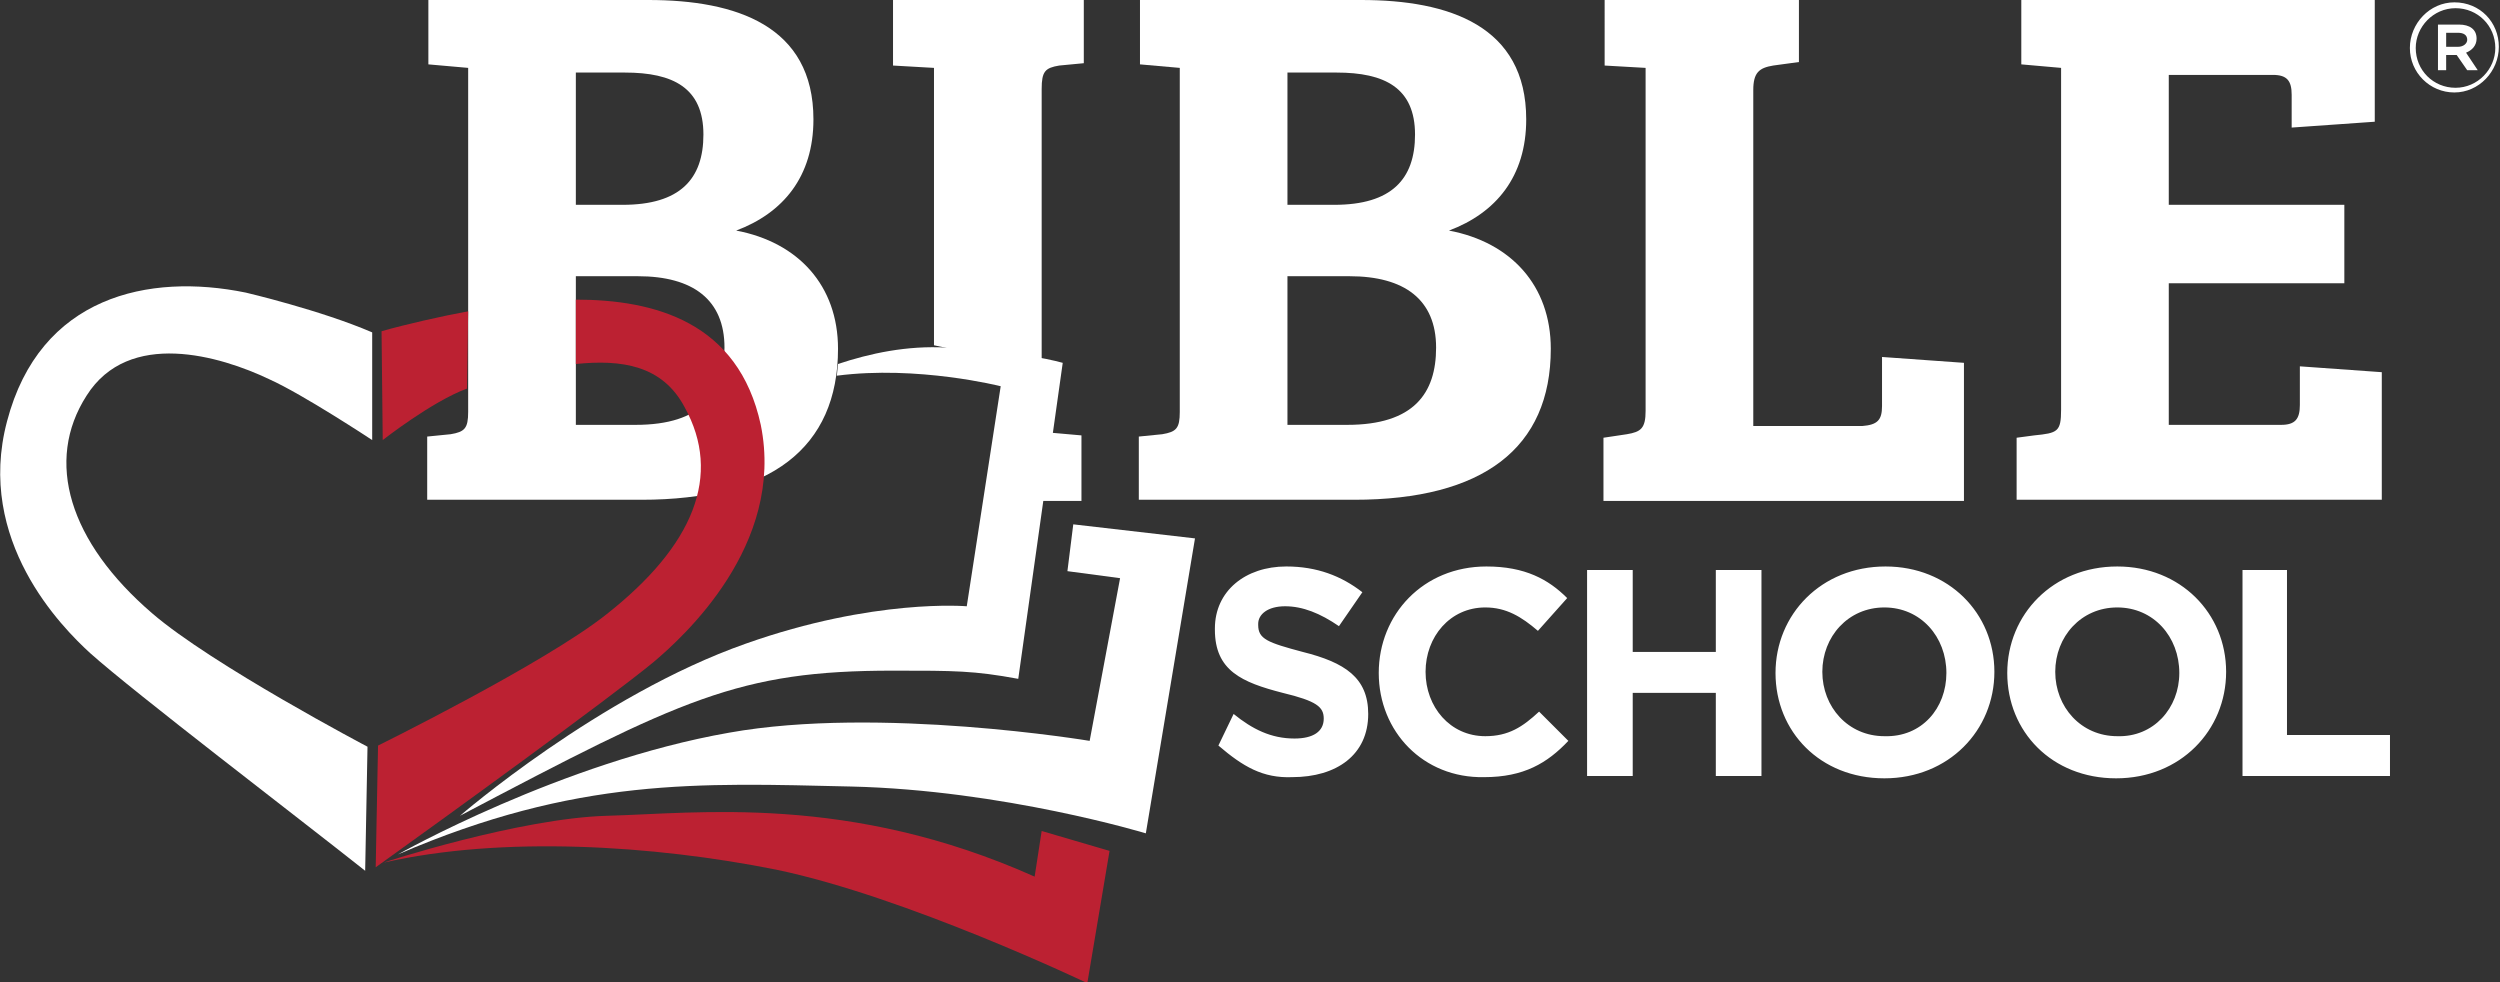
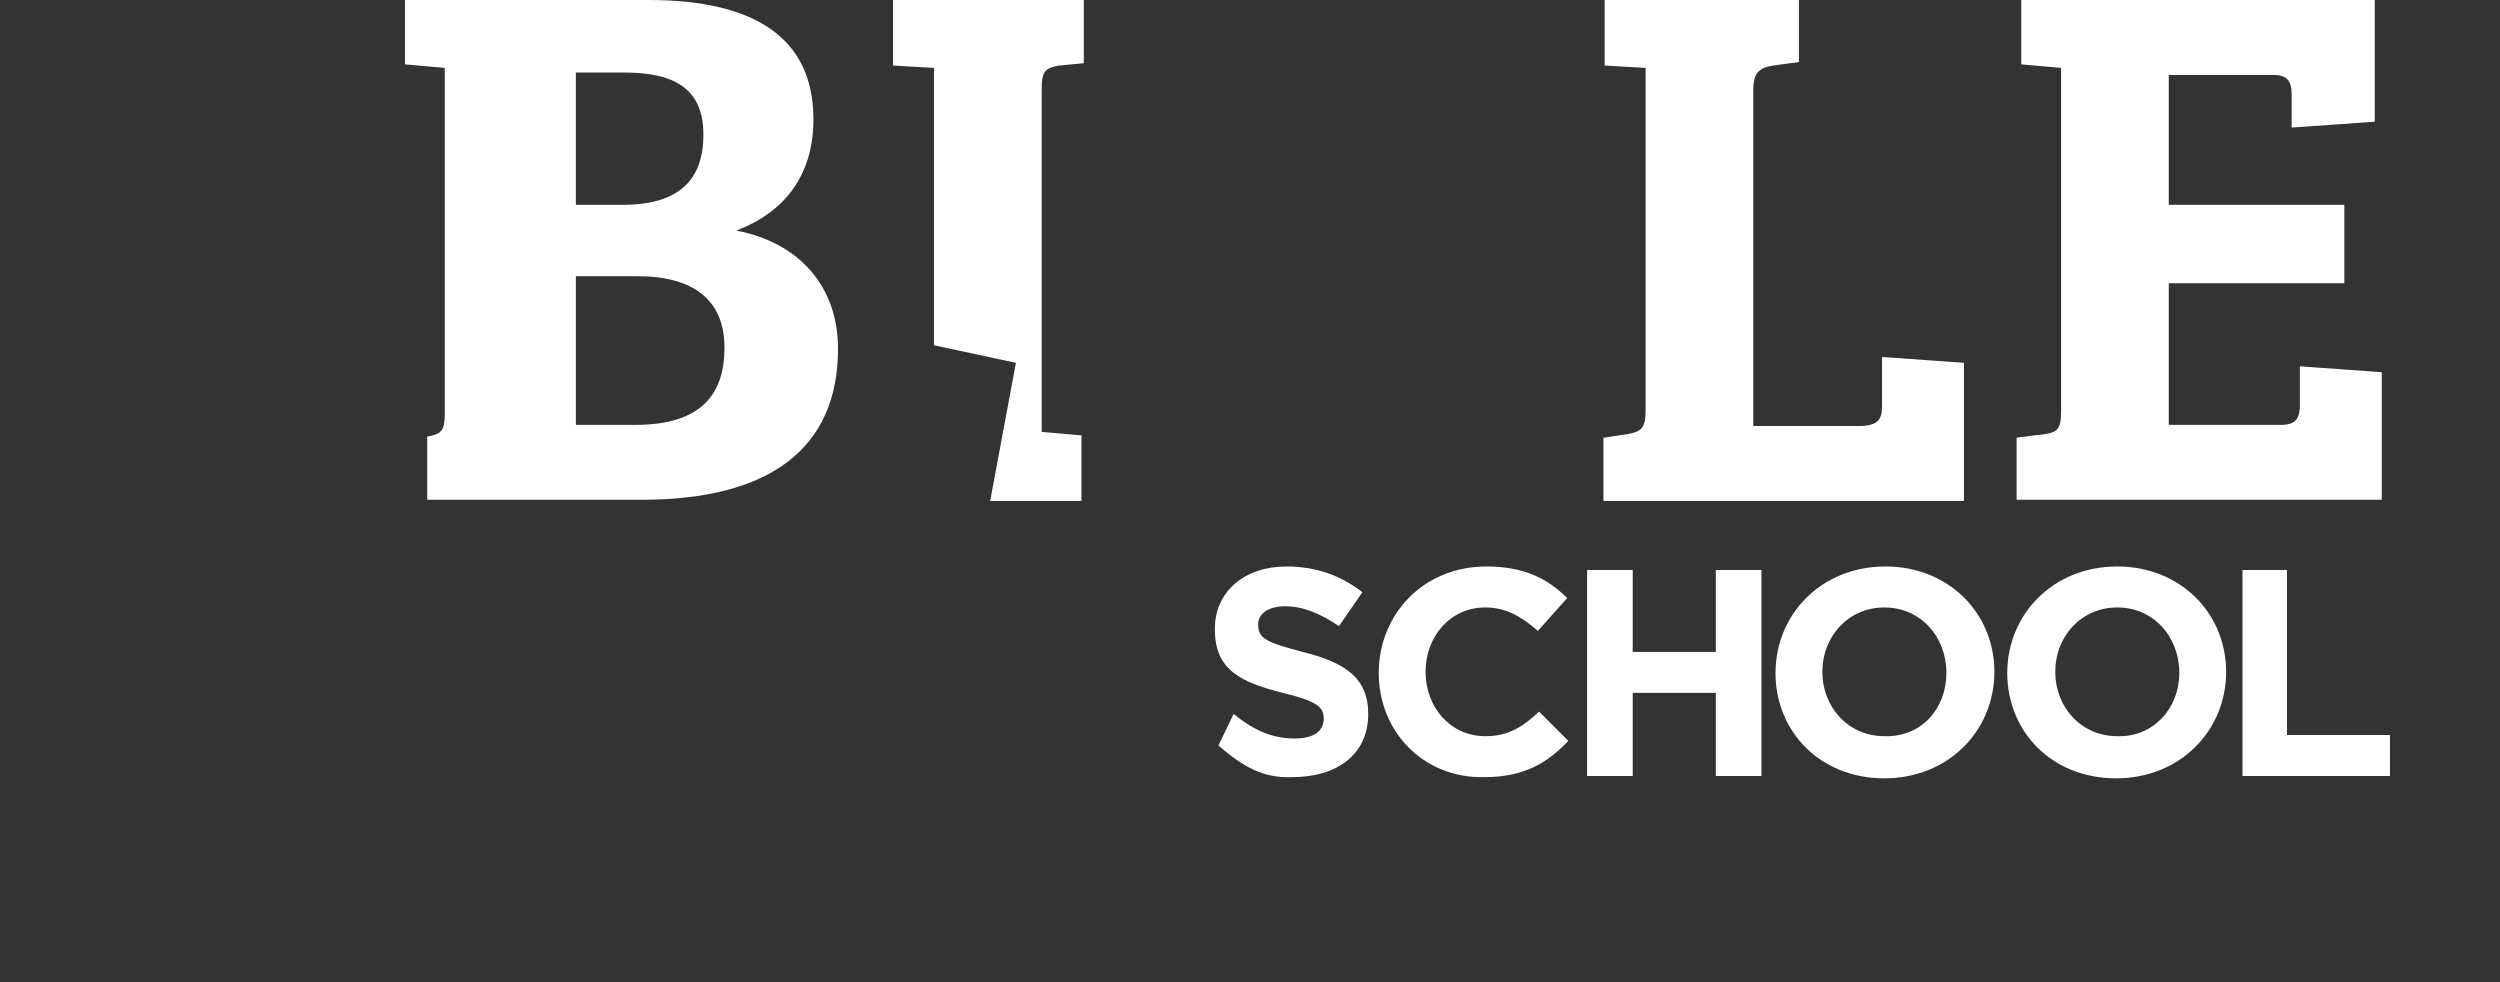
<svg xmlns="http://www.w3.org/2000/svg" version="1.1" id="Layer_1" x="0" y="0" viewBox="0 0 213.6 83.9" xml:space="preserve">
  <rect x="0" y="0" width="213.6" height="83.9" fill="#333333" stroke="none" />
  <style>.st0{fill:#fff}.st1{fill:#bc2132}</style>
-   <path class="st0" d="M104.1 63.7l1.3-2.7c1.6 1.3 3.2 2.1 5.2 2.1 1.6 0 2.5-.6 2.5-1.7 0-1-.6-1.5-3.5-2.2-3.5-.9-5.8-1.9-5.8-5.4v-.1c0-3.2 2.6-5.3 6.1-5.3 2.6 0 4.7.8 6.5 2.2l-2 2.9c-1.6-1.1-3.1-1.7-4.6-1.7-1.5 0-2.3.7-2.3 1.5v.1c0 1.2.8 1.5 3.8 2.3 3.6.9 5.6 2.2 5.6 5.3 0 3.5-2.7 5.4-6.5 5.4-2.5.1-4.2-.9-6.3-2.7zM117.8 57.5c0-5 3.8-9.1 9.2-9.1 3.3 0 5.3 1.1 6.9 2.7l-2.5 2.8c-1.4-1.2-2.7-2-4.5-2-3 0-5.1 2.5-5.1 5.5s2.1 5.5 5.1 5.5c2 0 3.2-.8 4.6-2.1l2.5 2.5c-1.8 1.9-3.8 3.1-7.2 3.1-5.2.1-9-3.9-9-8.9zM135.6 48.7h3.9v7h7.1v-7h3.9v17.6h-3.9v-7.1h-7.1v7.1h-3.9V48.7zM151.7 57.5c0-5 3.9-9.1 9.4-9.1 5.4 0 9.3 4 9.3 9s-3.9 9.1-9.4 9.1-9.3-4-9.3-9zm14.6 0c0-3.1-2.2-5.6-5.3-5.6s-5.3 2.5-5.3 5.5 2.2 5.5 5.3 5.5c3.2.1 5.3-2.4 5.3-5.4zM171.5 57.5c0-5 3.9-9.1 9.4-9.1 5.4 0 9.3 4 9.3 9s-3.9 9.1-9.4 9.1-9.3-4-9.3-9zm14.7 0c0-3.1-2.2-5.6-5.3-5.6s-5.3 2.5-5.3 5.5 2.2 5.5 5.3 5.5c3.1.1 5.3-2.4 5.3-5.4zM191.5 48.7h3.9v14.1h8.8v3.5h-12.6V48.7zM55.4 0c7.5 0 14.1 2.2 14.1 10.2 0 4.9-2.6 8-6.6 9.5 5.3 1 8.7 4.7 8.7 10.1 0 8.5-5.8 12.9-16.8 12.9H36.5v-5.4l2-.2c1.2-.2 1.5-.5 1.5-1.9V5.8l-3.4-.3V0h18.8zm-6.2 17.5h4c4.9 0 6.9-2.2 6.9-6 0-4-2.6-5.3-6.7-5.3h-4.2v11.3zm0 18.8h5.1c5.7 0 7.6-2.7 7.6-6.6 0-4.1-2.7-6.1-7.4-6.1h-5.3v12.7zM79.8 29.5V5.8l-3.5-.2V0h16.3v5.4l-2.1.2c-1.2.2-1.5.5-1.5 2v29.3l3.4.3v5.6h-7.8L86.8 31l-7-1.5zM140.6 5.8l-3.5-.2V0h16.6v5.3l-2.2.3c-1.2.2-1.7.6-1.7 2.1v28.7h9.3c1.3-.1 1.7-.5 1.7-1.7v-4.2l7 .5v11.8H137v-5.4l2-.3c1.2-.2 1.6-.5 1.6-2V5.8zM172.3 37.4l1.5-.2c2-.2 2.3-.3 2.3-2.2V5.8l-3.4-.3V0h30.2v10.4l-7.1.5V8.1c0-1.2-.4-1.7-1.6-1.7h-8.9v11.1h15v6.7h-15v12.1h9.6c1.2 0 1.6-.5 1.6-1.7v-3.3l7 .5v10.9h-31.2v-5.3z" />
-   <path class="st0" d="M71.6 31.1c2.7-.9 5.9-1.6 9.3-1.4 6.5.3 9.9 1.3 9.9 1.3L87 58c-3.8-.7-5.4-.7-10.7-.7-13.2 0-18 2.4-37 12.4 0 0 11.9-10.3 24.4-14.7 11-3.9 18.9-3.2 18.9-3.2L85.5 33s-7.1-1.8-14-.9" />
-   <path class="st1" d="M89 71l5.8 1.7L92.9 84s-15.5-7.4-26.6-9.7c-10.5-2.1-23.4-2.9-33.5-.6-.1 0 11.6-3.8 19.1-4 7.7-.2 20.6-1.9 36.5 5.2L89 71z" />
-   <path class="st0" d="M91.2 48.8l.5-4 10.4 1.2-4.2 25.2s-12.2-3.7-25.2-4c-13-.3-23.4-.8-38.7 5.8 0 0 14-7.9 28.3-10.4 12.8-2.3 30.8.7 30.8.7l2.6-13.9-4.5-.6zM116.3 0c7.5 0 14.1 2.2 14.1 10.2 0 4.9-2.6 8-6.6 9.5 5.3 1 8.7 4.7 8.7 10.1 0 8.5-5.8 12.9-16.8 12.9H97.3v-5.4l2-.2c1.2-.2 1.5-.5 1.5-1.9V5.8l-3.4-.3V0h18.9zM110 17.5h4c4.9 0 6.9-2.2 6.9-6 0-4-2.6-5.3-6.7-5.3H110v11.3zm0 18.8h5.1c5.7 0 7.6-2.7 7.6-6.6 0-4.1-2.7-6.1-7.4-6.1H110v12.7z" />
-   <path class="st1" d="M40 26.6c-2.2.4-5.3 1.1-7.4 1.7l.1 9.3s4.2-3.3 7.2-4.4M49.2 31.1c3.9-.4 7.4.1 9.3 3.7 3.2 5.8.8 11.8-6.7 17.7-5.3 4.2-19.5 11.2-19.5 11.2l-.2 10.4c6-4.3 19.8-14.3 23.7-17.5 2.5-2.1 11.3-10 9.2-20.3-1.9-8.8-9.1-10.7-15.8-10.7" />
-   <path class="st0" d="M31.8 37.6s-5.9-3.9-8.8-5.2c-4.2-2-12-4.3-15.6 1.4-3.6 5.6-1.5 12.5 5.6 18.6 5.1 4.4 18.4 11.4 18.4 11.4l-.2 10.6c-5.8-4.6-19.7-15.2-23.5-18.6C5.3 53.6-2.1 46.2.6 36 3.4 25.3 12.7 23.3 21 25c0 0 6.4 1.5 10.8 3.4v9.2zM205.9 4.1c0-2.1 1.7-3.9 3.8-3.9 2.2 0 3.8 1.7 3.8 3.8 0 2.1-1.7 3.9-3.8 3.9-2.1 0-3.8-1.7-3.8-3.8zm7.3 0c0-1.9-1.5-3.4-3.4-3.4s-3.4 1.6-3.4 3.4c0 1.9 1.5 3.4 3.4 3.4s3.4-1.6 3.4-3.4zm-4.9-2h1.8c.9 0 1.5.4 1.5 1.2 0 .6-.4 1-.9 1.2l1 1.5h-.9l-.9-1.3h-.9V6h-.7V2.1zM210 4c.5 0 .8-.3.8-.6 0-.4-.3-.6-.8-.6h-1V4h1z" />
+   <path class="st0" d="M104.1 63.7l1.3-2.7c1.6 1.3 3.2 2.1 5.2 2.1 1.6 0 2.5-.6 2.5-1.7 0-1-.6-1.5-3.5-2.2-3.5-.9-5.8-1.9-5.8-5.4v-.1c0-3.2 2.6-5.3 6.1-5.3 2.6 0 4.7.8 6.5 2.2l-2 2.9c-1.6-1.1-3.1-1.7-4.6-1.7-1.5 0-2.3.7-2.3 1.5v.1c0 1.2.8 1.5 3.8 2.3 3.6.9 5.6 2.2 5.6 5.3 0 3.5-2.7 5.4-6.5 5.4-2.5.1-4.2-.9-6.3-2.7zM117.8 57.5c0-5 3.8-9.1 9.2-9.1 3.3 0 5.3 1.1 6.9 2.7l-2.5 2.8c-1.4-1.2-2.7-2-4.5-2-3 0-5.1 2.5-5.1 5.5s2.1 5.5 5.1 5.5c2 0 3.2-.8 4.6-2.1l2.5 2.5c-1.8 1.9-3.8 3.1-7.2 3.1-5.2.1-9-3.9-9-8.9zM135.6 48.7h3.9v7h7.1v-7h3.9v17.6h-3.9v-7.1h-7.1v7.1h-3.9V48.7zM151.7 57.5c0-5 3.9-9.1 9.4-9.1 5.4 0 9.3 4 9.3 9s-3.9 9.1-9.4 9.1-9.3-4-9.3-9zm14.6 0c0-3.1-2.2-5.6-5.3-5.6s-5.3 2.5-5.3 5.5 2.2 5.5 5.3 5.5c3.2.1 5.3-2.4 5.3-5.4zM171.5 57.5c0-5 3.9-9.1 9.4-9.1 5.4 0 9.3 4 9.3 9s-3.9 9.1-9.4 9.1-9.3-4-9.3-9zm14.7 0c0-3.1-2.2-5.6-5.3-5.6s-5.3 2.5-5.3 5.5 2.2 5.5 5.3 5.5c3.1.1 5.3-2.4 5.3-5.4zM191.5 48.7h3.9v14.1h8.8v3.5h-12.6V48.7zM55.4 0c7.5 0 14.1 2.2 14.1 10.2 0 4.9-2.6 8-6.6 9.5 5.3 1 8.7 4.7 8.7 10.1 0 8.5-5.8 12.9-16.8 12.9H36.5v-5.4c1.2-.2 1.5-.5 1.5-1.9V5.8l-3.4-.3V0h18.8zm-6.2 17.5h4c4.9 0 6.9-2.2 6.9-6 0-4-2.6-5.3-6.7-5.3h-4.2v11.3zm0 18.8h5.1c5.7 0 7.6-2.7 7.6-6.6 0-4.1-2.7-6.1-7.4-6.1h-5.3v12.7zM79.8 29.5V5.8l-3.5-.2V0h16.3v5.4l-2.1.2c-1.2.2-1.5.5-1.5 2v29.3l3.4.3v5.6h-7.8L86.8 31l-7-1.5zM140.6 5.8l-3.5-.2V0h16.6v5.3l-2.2.3c-1.2.2-1.7.6-1.7 2.1v28.7h9.3c1.3-.1 1.7-.5 1.7-1.7v-4.2l7 .5v11.8H137v-5.4l2-.3c1.2-.2 1.6-.5 1.6-2V5.8zM172.3 37.4l1.5-.2c2-.2 2.3-.3 2.3-2.2V5.8l-3.4-.3V0h30.2v10.4l-7.1.5V8.1c0-1.2-.4-1.7-1.6-1.7h-8.9v11.1h15v6.7h-15v12.1h9.6c1.2 0 1.6-.5 1.6-1.7v-3.3l7 .5v10.9h-31.2v-5.3z" />
</svg>